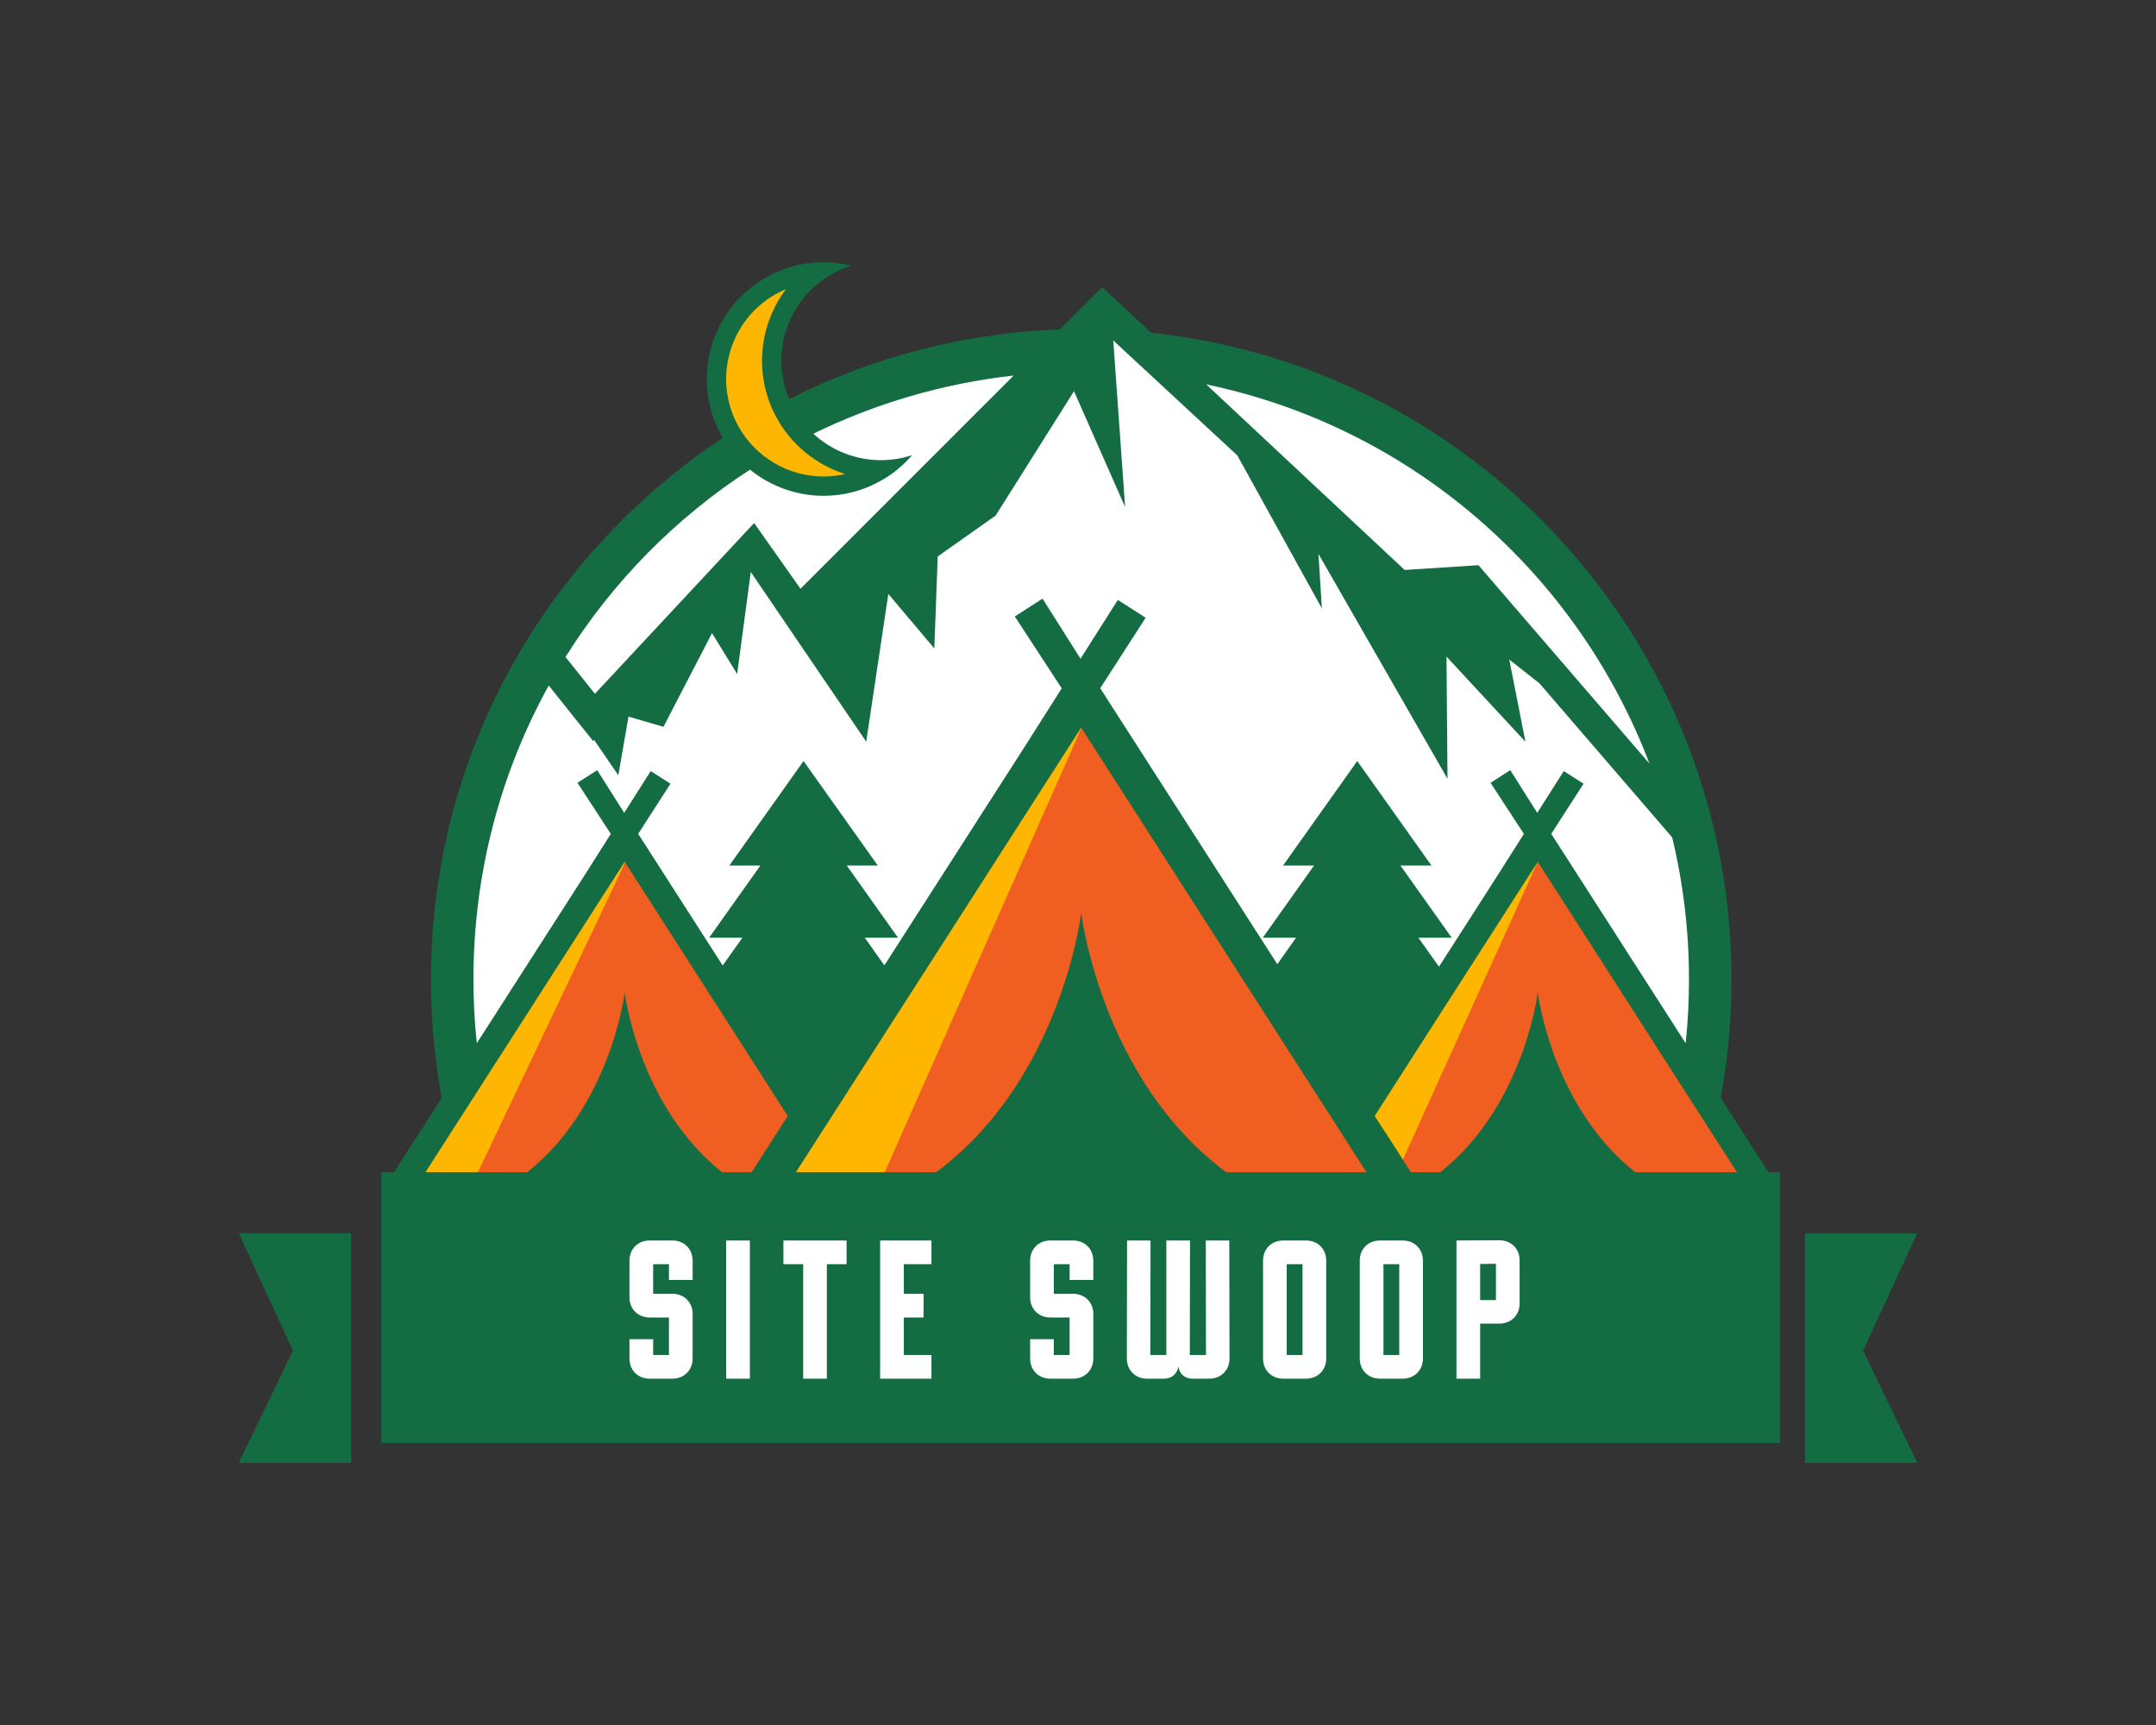
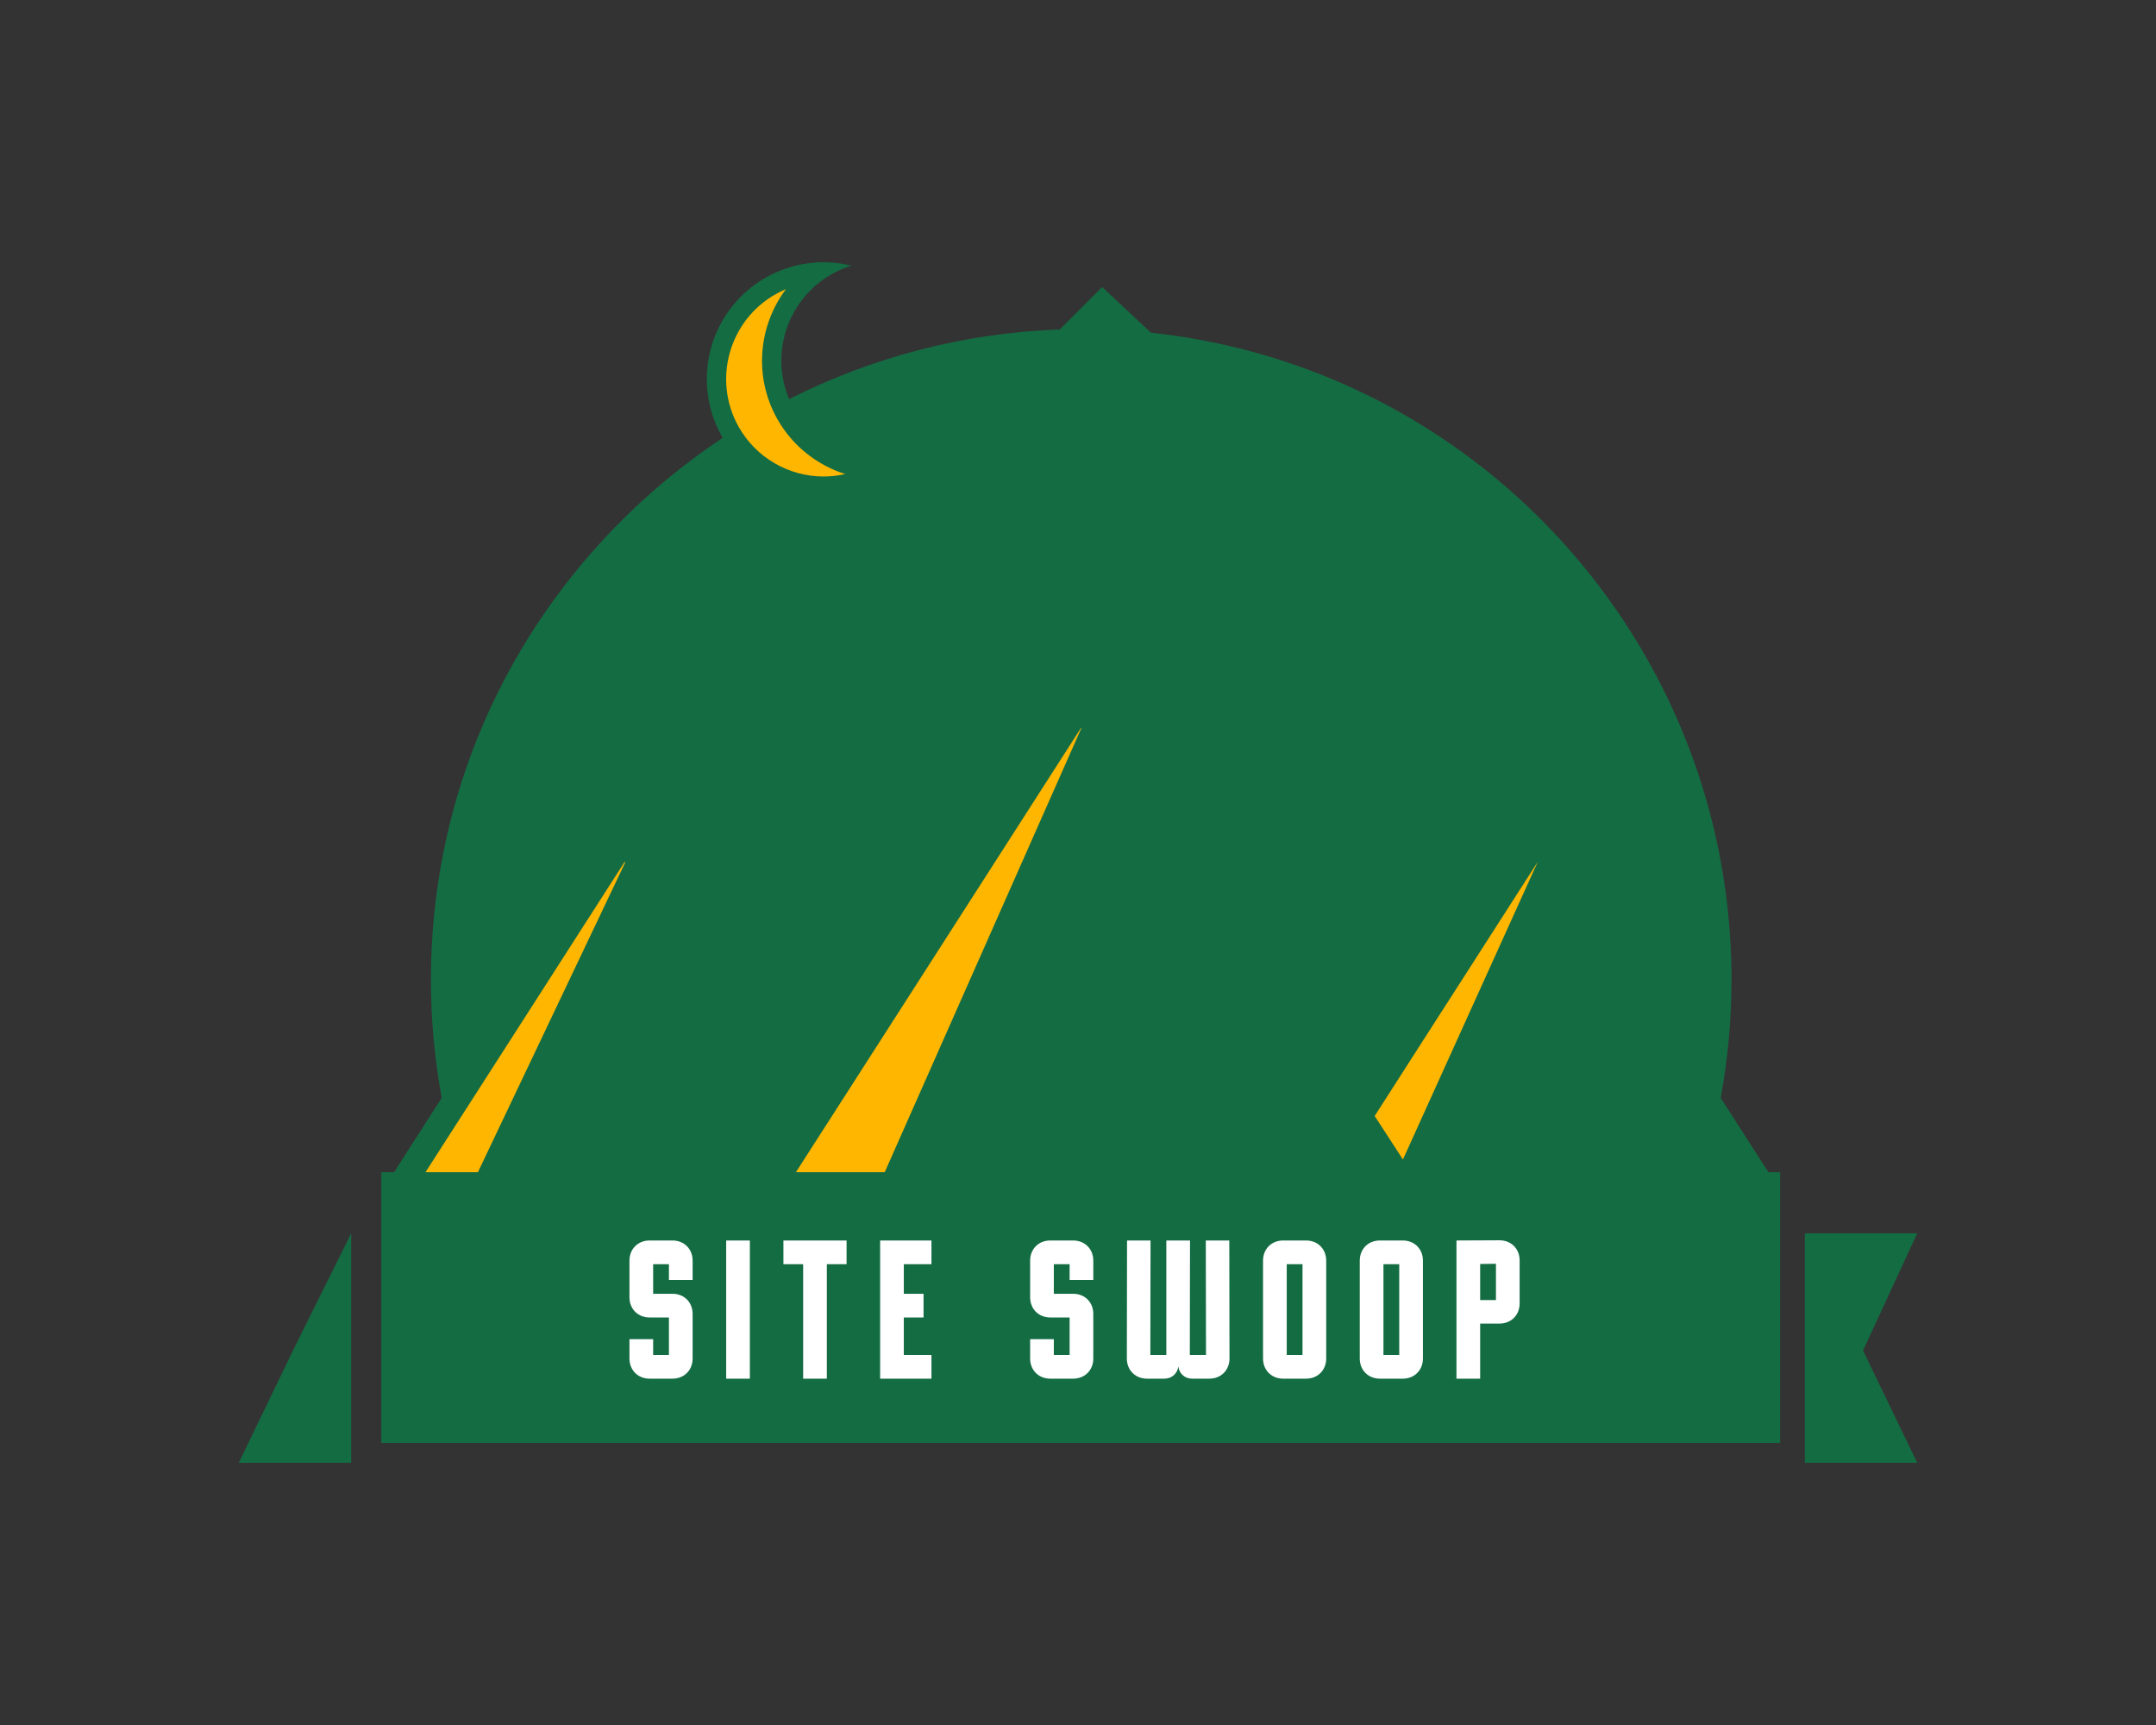
<svg xmlns="http://www.w3.org/2000/svg" version="1.1" width="1280" height="1024" viewBox="0 0 1280 1024" xml:space="preserve">
  <rect x="0" y="0" width="1280" height="1024" fill="#333333" stroke="none" />
  <desc>Created with Fabric.js 5.3.0</desc>
  <defs>
</defs>
  <g transform="matrix(1 0 0 1 640 512)" id="background-logo">
-     <rect style="stroke: none; stroke-width: 0; stroke-dasharray: none; stroke-linecap: butt; stroke-dashoffset: 0; stroke-linejoin: miter; stroke-miterlimit: 4; fill: rgb(255,255,255); fill-opacity: 0; fill-rule: nonzero; opacity: 1;" paint-order="stroke" x="-640" y="-512" rx="0" ry="0" width="1280" height="1024" />
-   </g>
+     </g>
  <g transform="matrix(2.005 0 0 2.005 640 512)" id="logo-logo">
    <g style="" paint-order="stroke">
      <g transform="matrix(1.198 0 0 1.198 0.956 -42.147)">
        <path style="stroke: none; stroke-width: 1; stroke-dasharray: none; stroke-linecap: butt; stroke-dashoffset: 0; stroke-linejoin: miter; stroke-miterlimit: 4; fill: rgb(20,108,67); fill-rule: nonzero; opacity: 1;" paint-order="stroke" transform=" translate(-546.27, -553.693)" d="M 704.331 647.053 C 706.109 637.432 706.997 627.639 706.997 617.76 C 706.997 605.578 705.631 593.693 703.042 582.237 C 688.347 517.325 634.251 466.525 565.842 458.213 L 563.494 457.934 L 551.444 446.662 L 540.867 457.238 L 540.867 457.143 C 517.316 458.003 494.615 463.955 474.064 474.36 C 469.296 463.009 473.672 449.643 484.65 443.442 C 486.207 442.563 487.812 441.875 489.456 441.369 C 487.201 440.814 484.879 440.528 482.548 440.528 C 477.742 440.528 472.879 441.732 468.398 444.264 C 454.516 452.098 449.624 469.697 457.458 483.579 C 457.525 483.694 457.592 483.799 457.659 483.914 C 448.095 490.277 439.143 497.672 430.964 506.089 C 401.671 536.243 385.534 575.912 385.534 617.76 C 385.534 627.639 386.432 637.432 388.199 647.053 L 375.492 666.859 L 409.2 666.859 L 464.729 666.859 L 510.255 666.859 L 582.276 666.859 L 634.881 666.859 L 683.331 666.859 L 717.048 666.859 L 704.331 647.053 z" stroke-linecap="round" />
      </g>
      <g transform="matrix(1.198 0 0 1.198 7.412 26.01)">
-         <path style="stroke: none; stroke-width: 1; stroke-dasharray: none; stroke-linecap: butt; stroke-dashoffset: 0; stroke-linejoin: miter; stroke-miterlimit: 4; fill: rgb(240,94,34); fill-rule: nonzero; opacity: 1;" paint-order="stroke" transform=" translate(-551.659, -610.58)" d="M 708.421 665.531 L 683.331 665.531 C 662.445 649.031 659.111 620.979 659.111 620.979 C 659.111 620.979 655.767 649.031 634.881 665.531 L 627.802 665.531 L 624.416 660.168 L 659.111 588.705 L 694.28 643.509 L 702.382 656.13 L 708.421 665.531 z M 613.327 660.047 L 609.438 653.98 L 604.852 646.833 L 604.355 646.069 L 593.444 629.062 L 590.32 624.19 L 588.171 620.846 L 546.323 555.628 L 492.513 665.531 L 510.255 665.531 C 541.383 642.553 546.265 601.336 546.265 601.336 C 546.265 601.336 551.157 642.553 582.276 665.531 L 616.852 665.531 L 613.327 660.047 z M 470.233 646.069 L 458.834 628.298 L 456.197 624.19 L 453.56 620.081 L 433.544 588.887 L 394.897 665.531 L 409.2 665.531 C 430.085 649.031 433.429 620.979 433.429 620.979 C 433.429 620.979 436.764 649.031 457.649 665.531 L 464.729 665.531 L 473.729 651.515 L 470.233 646.069 z" stroke-linecap="round" />
-       </g>
+         </g>
      <g transform="matrix(1.198 0 0 1.198 8.734 -86.728)">
-         <path style="stroke: none; stroke-width: 1; stroke-dasharray: none; stroke-linecap: butt; stroke-dashoffset: 0; stroke-linejoin: miter; stroke-miterlimit: 4; fill: rgb(255,255,255); fill-rule: nonzero; opacity: 1;" paint-order="stroke" transform=" translate(-552.762, -516.484)" d="M 686.723 564.447 L 644.455 515.405 L 626.206 516.58 L 577.164 470.719 C 628.031 481.325 668.866 517.43 686.723 564.447 z M 480.054 482.911 C 484.631 487.143 490.631 489.446 496.755 489.446 C 499.344 489.446 501.953 489.044 504.485 488.194 C 502.354 490.669 499.774 492.828 496.774 494.519 C 492.293 497.051 487.421 498.255 482.615 498.255 C 476.022 498.255 469.573 495.981 464.404 491.787 C 445.993 503.72 430.41 519.542 418.802 538.096 L 426.073 547.182 L 465.417 504.981 L 476.882 521.223 L 529.584 468.522 C 511.927 470.509 495.255 475.477 480.054 482.911 z" stroke-linecap="round" />
-       </g>
+         </g>
      <g transform="matrix(1.198 0 0 1.198 0.95 -50.526)">
-         <path style="stroke: none; stroke-width: 1; stroke-dasharray: none; stroke-linecap: butt; stroke-dashoffset: 0; stroke-linejoin: miter; stroke-miterlimit: 4; fill: rgb(255,255,255); fill-rule: nonzero; opacity: 1;" paint-order="stroke" transform=" translate(-546.265, -546.7)" d="M 696.487 617.76 C 696.487 623.053 696.22 628.327 695.666 633.543 L 662.445 581.788 L 670.423 569.406 L 665.541 566.281 L 658.987 576.609 L 652.318 566.052 L 647.445 569.186 L 655.681 581.807 L 648.936 592.441 L 634.7 614.626 L 629.607 607.46 L 637.834 607.46 L 625.174 589.632 L 632.837 589.632 L 614.493 563.797 L 596.148 589.632 L 603.811 589.632 L 591.706 606.658 L 591.706 606.667 L 591.142 607.46 L 590.712 607.737 L 590.53 607.46 L 590.015 606.667 L 590.015 606.658 L 550.966 545.806 L 562.192 528.389 L 555.323 523.984 L 546.093 538.517 L 536.711 523.66 L 529.851 528.074 L 541.45 545.835 L 531.944 560.807 L 497.615 614.292 L 492.761 607.46 L 500.988 607.46 L 488.319 589.632 L 495.991 589.632 L 477.637 563.797 L 459.293 589.632 L 466.965 589.632 L 454.296 607.46 L 462.522 607.46 L 457.65 614.33 L 436.764 581.788 L 444.742 569.406 L 439.859 566.281 L 433.305 576.609 L 426.636 566.052 L 421.764 569.186 L 429.999 581.807 L 423.254 592.441 L 396.875 633.543 C 396.321 628.327 396.043 623.062 396.043 617.76 C 396.043 591.39 402.77 566.644 414.655 545.138 L 425.633 558.867 L 425.882 558.6 L 431.853 567.313 L 434.375 552.819 L 443.012 555.342 L 455.013 532.182 L 461.223 542.29 L 464.595 517.077 L 493.128 559.008 L 498.59 522.504 L 509.959 535.975 L 510.8 513.236 L 525.112 503.137 L 544.479 472.401 L 557.119 501.026 L 554.184 459.857 L 584.865 488.288 L 605.75 526.077 L 604.9 512.605 L 636.802 568.183 L 636.553 538.001 L 656.063 559.03 L 652.06 538.708 L 659.522 544.593 L 692.341 582.676 C 695.054 593.96 696.487 605.712 696.487 617.76 z M 591.142 607.46 L 590.712 607.737 L 593.932 612.753 L 594.734 614.005 L 595.623 612.753 L 599.378 607.46 L 591.142 607.46 z" stroke-linecap="round" />
-       </g>
+         </g>
      <g transform="matrix(1.198 0 0 1.198 -28.584 -38.959)">
        <path style="stroke: none; stroke-width: 1; stroke-dasharray: none; stroke-linecap: butt; stroke-dashoffset: 0; stroke-linejoin: miter; stroke-miterlimit: 4; fill: rgb(255,182,0); fill-rule: nonzero; opacity: 1;" paint-order="stroke" transform=" translate(-521.615, -556.354)" d="M 487.946 492.876 C 486.198 493.267 484.411 493.478 482.615 493.478 C 473.93 493.478 465.885 488.786 461.615 481.229 C 455.089 469.668 459.178 454.945 470.748 448.42 C 471.57 447.951 472.42 447.541 473.29 447.178 C 466.487 456.225 465.255 468.818 471.169 479.299 C 474.876 485.872 480.933 490.659 487.946 492.876 z M 638.78 620.387 L 637.977 621.639 L 636.334 624.19 L 633.506 628.594 L 632.703 629.846 L 622.298 646.069 L 618.802 651.515 L 625.788 662.275 L 659.111 588.705 L 638.78 620.387 z M 546.265 555.542 L 503.367 622.394 L 502.211 624.19 L 498.093 630.61 L 488.175 646.069 L 483.093 653.98 L 479.204 660.037 L 475.678 665.531 L 497.652 665.531 L 546.323 555.628 L 546.265 555.542 z M 433.429 588.705 L 398.251 643.528 L 390.149 656.139 L 384.12 665.531 L 397.099 665.531 L 433.544 588.887 L 433.429 588.705 z" stroke-linecap="round" />
      </g>
      <g transform="matrix(1.198 0 0 1.198 0 134.716)">
-         <path style="stroke: none; stroke-width: 1; stroke-dasharray: none; stroke-linecap: butt; stroke-dashoffset: 0; stroke-linejoin: miter; stroke-miterlimit: 4; fill: rgb(20,108,67); fill-rule: nonzero; opacity: 1;" paint-order="stroke" transform=" translate(-545.472, -701.31)" d="M 338.041 737.214 L 351.436 709.469 L 338.041 680.505 L 365.823 680.505 L 365.823 737.214 L 338.041 737.214 z M 725.122 680.505 L 725.122 737.214 L 752.904 737.214 L 739.509 709.469 L 752.904 680.505 L 725.122 680.505 z M 719.018 665.406 L 373.266 665.406 L 373.266 732.313 L 719.018 732.313 L 719.018 665.406 z" stroke-linecap="round" />
+         <path style="stroke: none; stroke-width: 1; stroke-dasharray: none; stroke-linecap: butt; stroke-dashoffset: 0; stroke-linejoin: miter; stroke-miterlimit: 4; fill: rgb(20,108,67); fill-rule: nonzero; opacity: 1;" paint-order="stroke" transform=" translate(-545.472, -701.31)" d="M 338.041 737.214 L 351.436 709.469 L 365.823 680.505 L 365.823 737.214 L 338.041 737.214 z M 725.122 680.505 L 725.122 737.214 L 752.904 737.214 L 739.509 709.469 L 752.904 680.505 L 725.122 680.505 z M 719.018 665.406 L 373.266 665.406 L 373.266 732.313 L 719.018 732.313 L 719.018 665.406 z" stroke-linecap="round" />
      </g>
    </g>
  </g>
  <g transform="matrix(1.921 0 0 1.921 637.951 777.335)" id="text-logo">
    <g style="" paint-order="stroke">
      <g transform="matrix(1 0 0 1 -5.684342e-14 0)" id="text-logo-path-0">
        <path style="stroke: none; stroke-width: 0; stroke-dasharray: none; stroke-linecap: butt; stroke-dashoffset: 0; stroke-linejoin: miter; stroke-miterlimit: 4; fill: rgb(255,255,255); fill-rule: nonzero; opacity: 1;" paint-order="stroke" transform=" translate(-138.775, 21.38)" d="M 7.44 -18.91 L 13.42 -18.91 L 13.42 -7.32 L 8.54 -7.32 L 8.54 -12.2 L 1.22 -12.2 L 1.22 -6.22 C 1.22 -2.62 3.84 0 7.44 0 L 14.52 0 C 18.12 0 20.74 -2.62 20.74 -6.22 L 20.74 -20.01 C 20.74 -23.61 18.12 -26.23 14.52 -26.23 L 8.54 -26.23 L 8.54 -35.38 L 13.42 -35.38 L 13.42 -30.5 L 20.74 -30.5 L 20.74 -36.48 C 20.74 -40.08 18.12 -42.7 14.52 -42.7 L 7.44 -42.7 C 3.84 -42.7 1.22 -40.08 1.22 -36.48 L 1.22 -25.13 C 1.22 -21.53 3.84 -18.91 7.44 -18.91 Z M 31.11 0 L 38.43 0 L 38.43 -42.7 L 31.11 -42.7 Z M 54.9 0 L 62.22 0 L 62.22 -35.38 L 68.32 -35.38 L 68.32 -42.7 L 48.8 -42.7 L 48.8 -35.38 L 54.9 -35.38 Z M 78.69 0 L 94.55 0 L 94.55 -7.32 L 86.01 -7.32 L 86.01 -18.91 L 92.11 -18.91 L 92.11 -26.23 L 86.01 -26.23 L 86.01 -35.38 L 94.55 -35.38 L 94.55 -42.7 L 78.69 -42.7 Z M 131.27 -18.91 L 137.25 -18.91 L 137.25 -7.32 L 132.37 -7.32 L 132.37 -12.2 L 125.05 -12.2 L 125.05 -6.22 C 125.05 -2.62 127.67 0 131.27 0 L 138.35 0 C 141.95 0 144.57 -2.62 144.57 -6.22 L 144.57 -20.01 C 144.57 -23.61 141.95 -26.23 138.35 -26.23 L 132.37 -26.23 L 132.37 -35.38 L 137.25 -35.38 L 137.25 -30.5 L 144.57 -30.5 L 144.57 -36.48 C 144.57 -40.08 141.95 -42.7 138.35 -42.7 L 131.27 -42.7 C 127.67 -42.7 125.05 -40.08 125.05 -36.48 L 125.05 -25.13 C 125.05 -21.53 127.67 -18.91 131.27 -18.91 Z M 175.13 0 L 180.44 0 C 184.04 0 186.66 -2.62 186.66 -6.22 L 186.66 -7.32 L 186.6 -42.7 L 179.34 -42.7 L 179.4 -7.32 L 174.4 -7.32 L 174.46 -42.7 L 167.14 -42.7 L 167.14 -7.32 L 162.2 -7.32 L 162.26 -42.7 L 155 -42.7 L 154.94 -7.32 L 154.94 -6.22 C 154.94 -2.62 157.56 0 161.16 0 L 166.53 0 C 168.85 0 170.56 -1.59 170.86 -3.78 C 171.1 -1.59 172.81 0 175.13 0 Z M 203.25 0 L 210.33 0 C 213.93 0 216.55 -2.62 216.55 -6.22 L 216.55 -36.48 C 216.55 -40.08 213.93 -42.7 210.33 -42.7 L 203.25 -42.7 C 199.65 -42.7 197.03 -40.08 197.03 -36.48 L 197.03 -6.22 C 197.03 -2.62 199.65 0 203.25 0 Z M 204.35 -7.32 L 204.35 -35.38 L 209.23 -35.38 L 209.23 -7.32 Z M 233.14 0 L 240.22 0 C 243.82 0 246.44 -2.62 246.44 -6.22 L 246.44 -36.48 C 246.44 -40.08 243.82 -42.7 240.22 -42.7 L 233.14 -42.7 C 229.54 -42.7 226.92 -40.08 226.92 -36.48 L 226.92 -6.22 C 226.92 -2.62 229.54 0 233.14 0 Z M 234.24 -7.32 L 234.24 -35.38 L 239.12 -35.38 L 239.12 -7.32 Z M 256.81 0 L 264.13 0 L 264.13 -17.02 L 270.11 -17.02 C 273.71 -17.02 276.33 -19.64 276.33 -23.24 L 276.33 -36.54 C 276.33 -40.14 273.71 -42.76 270.11 -42.76 L 256.81 -42.7 Z M 264.13 -24.28 L 264.13 -35.44 L 269.01 -35.5 L 269.01 -24.28 Z" stroke-linecap="round" />
      </g>
    </g>
  </g>
</svg>